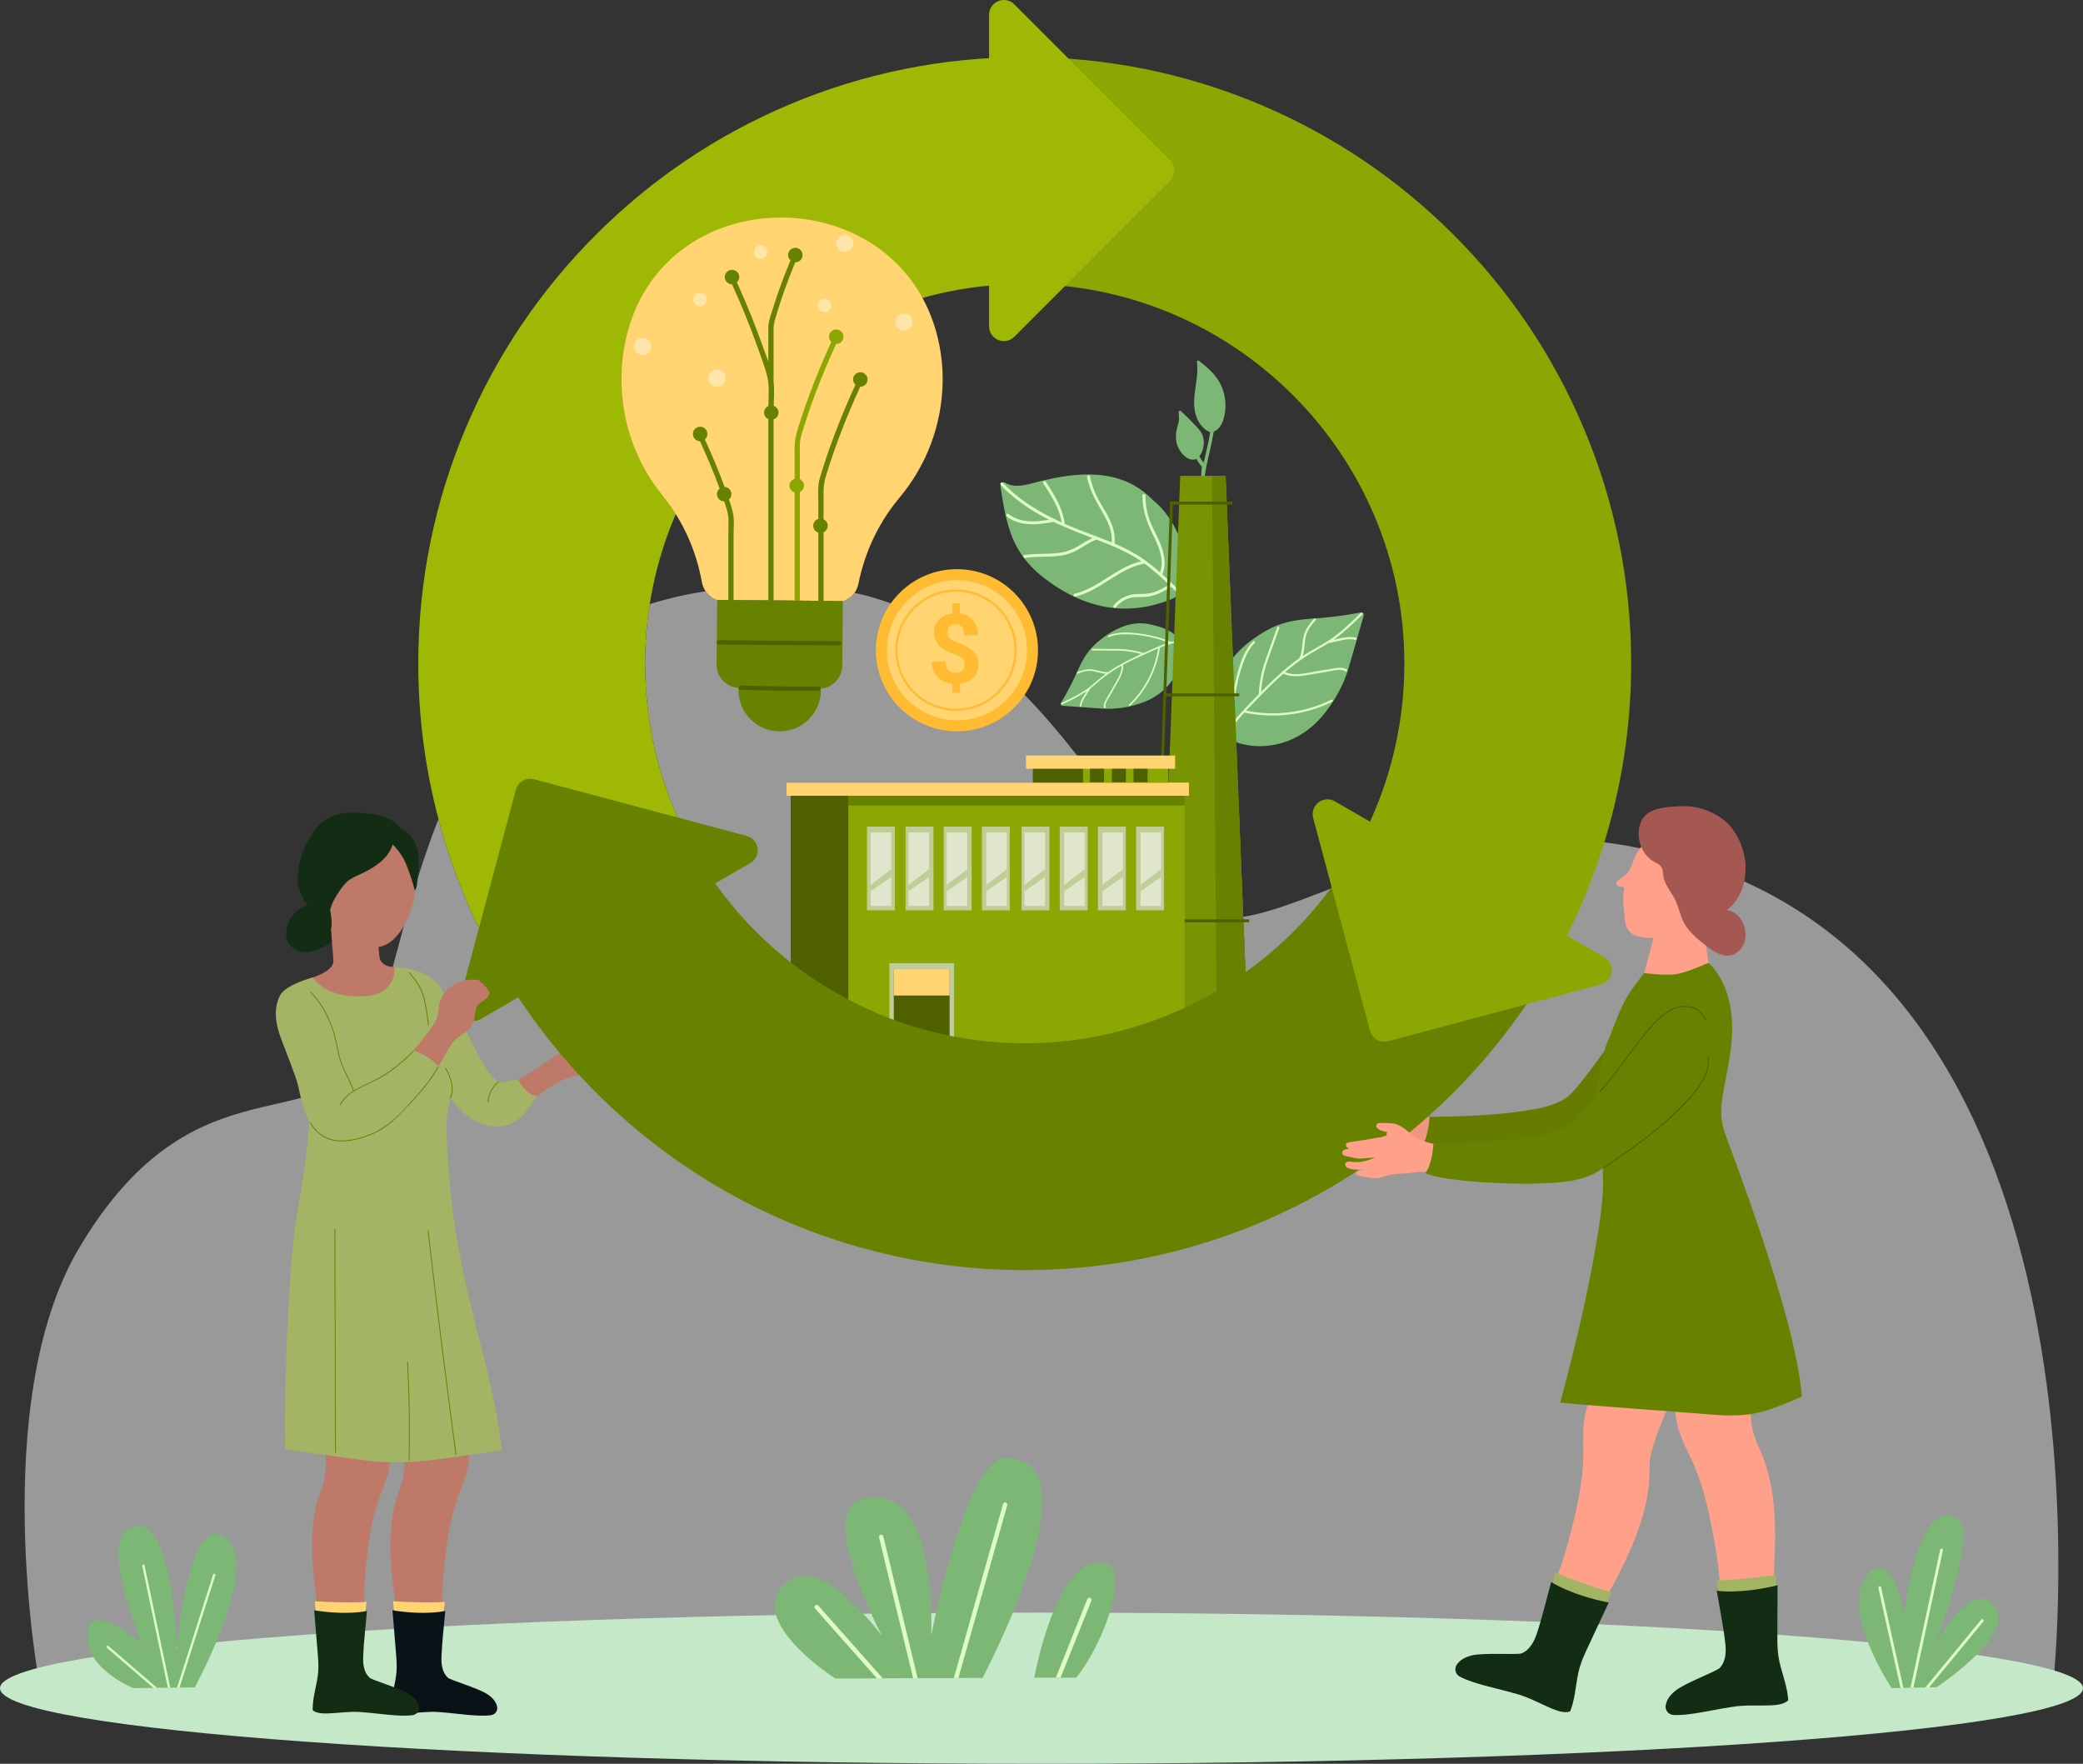
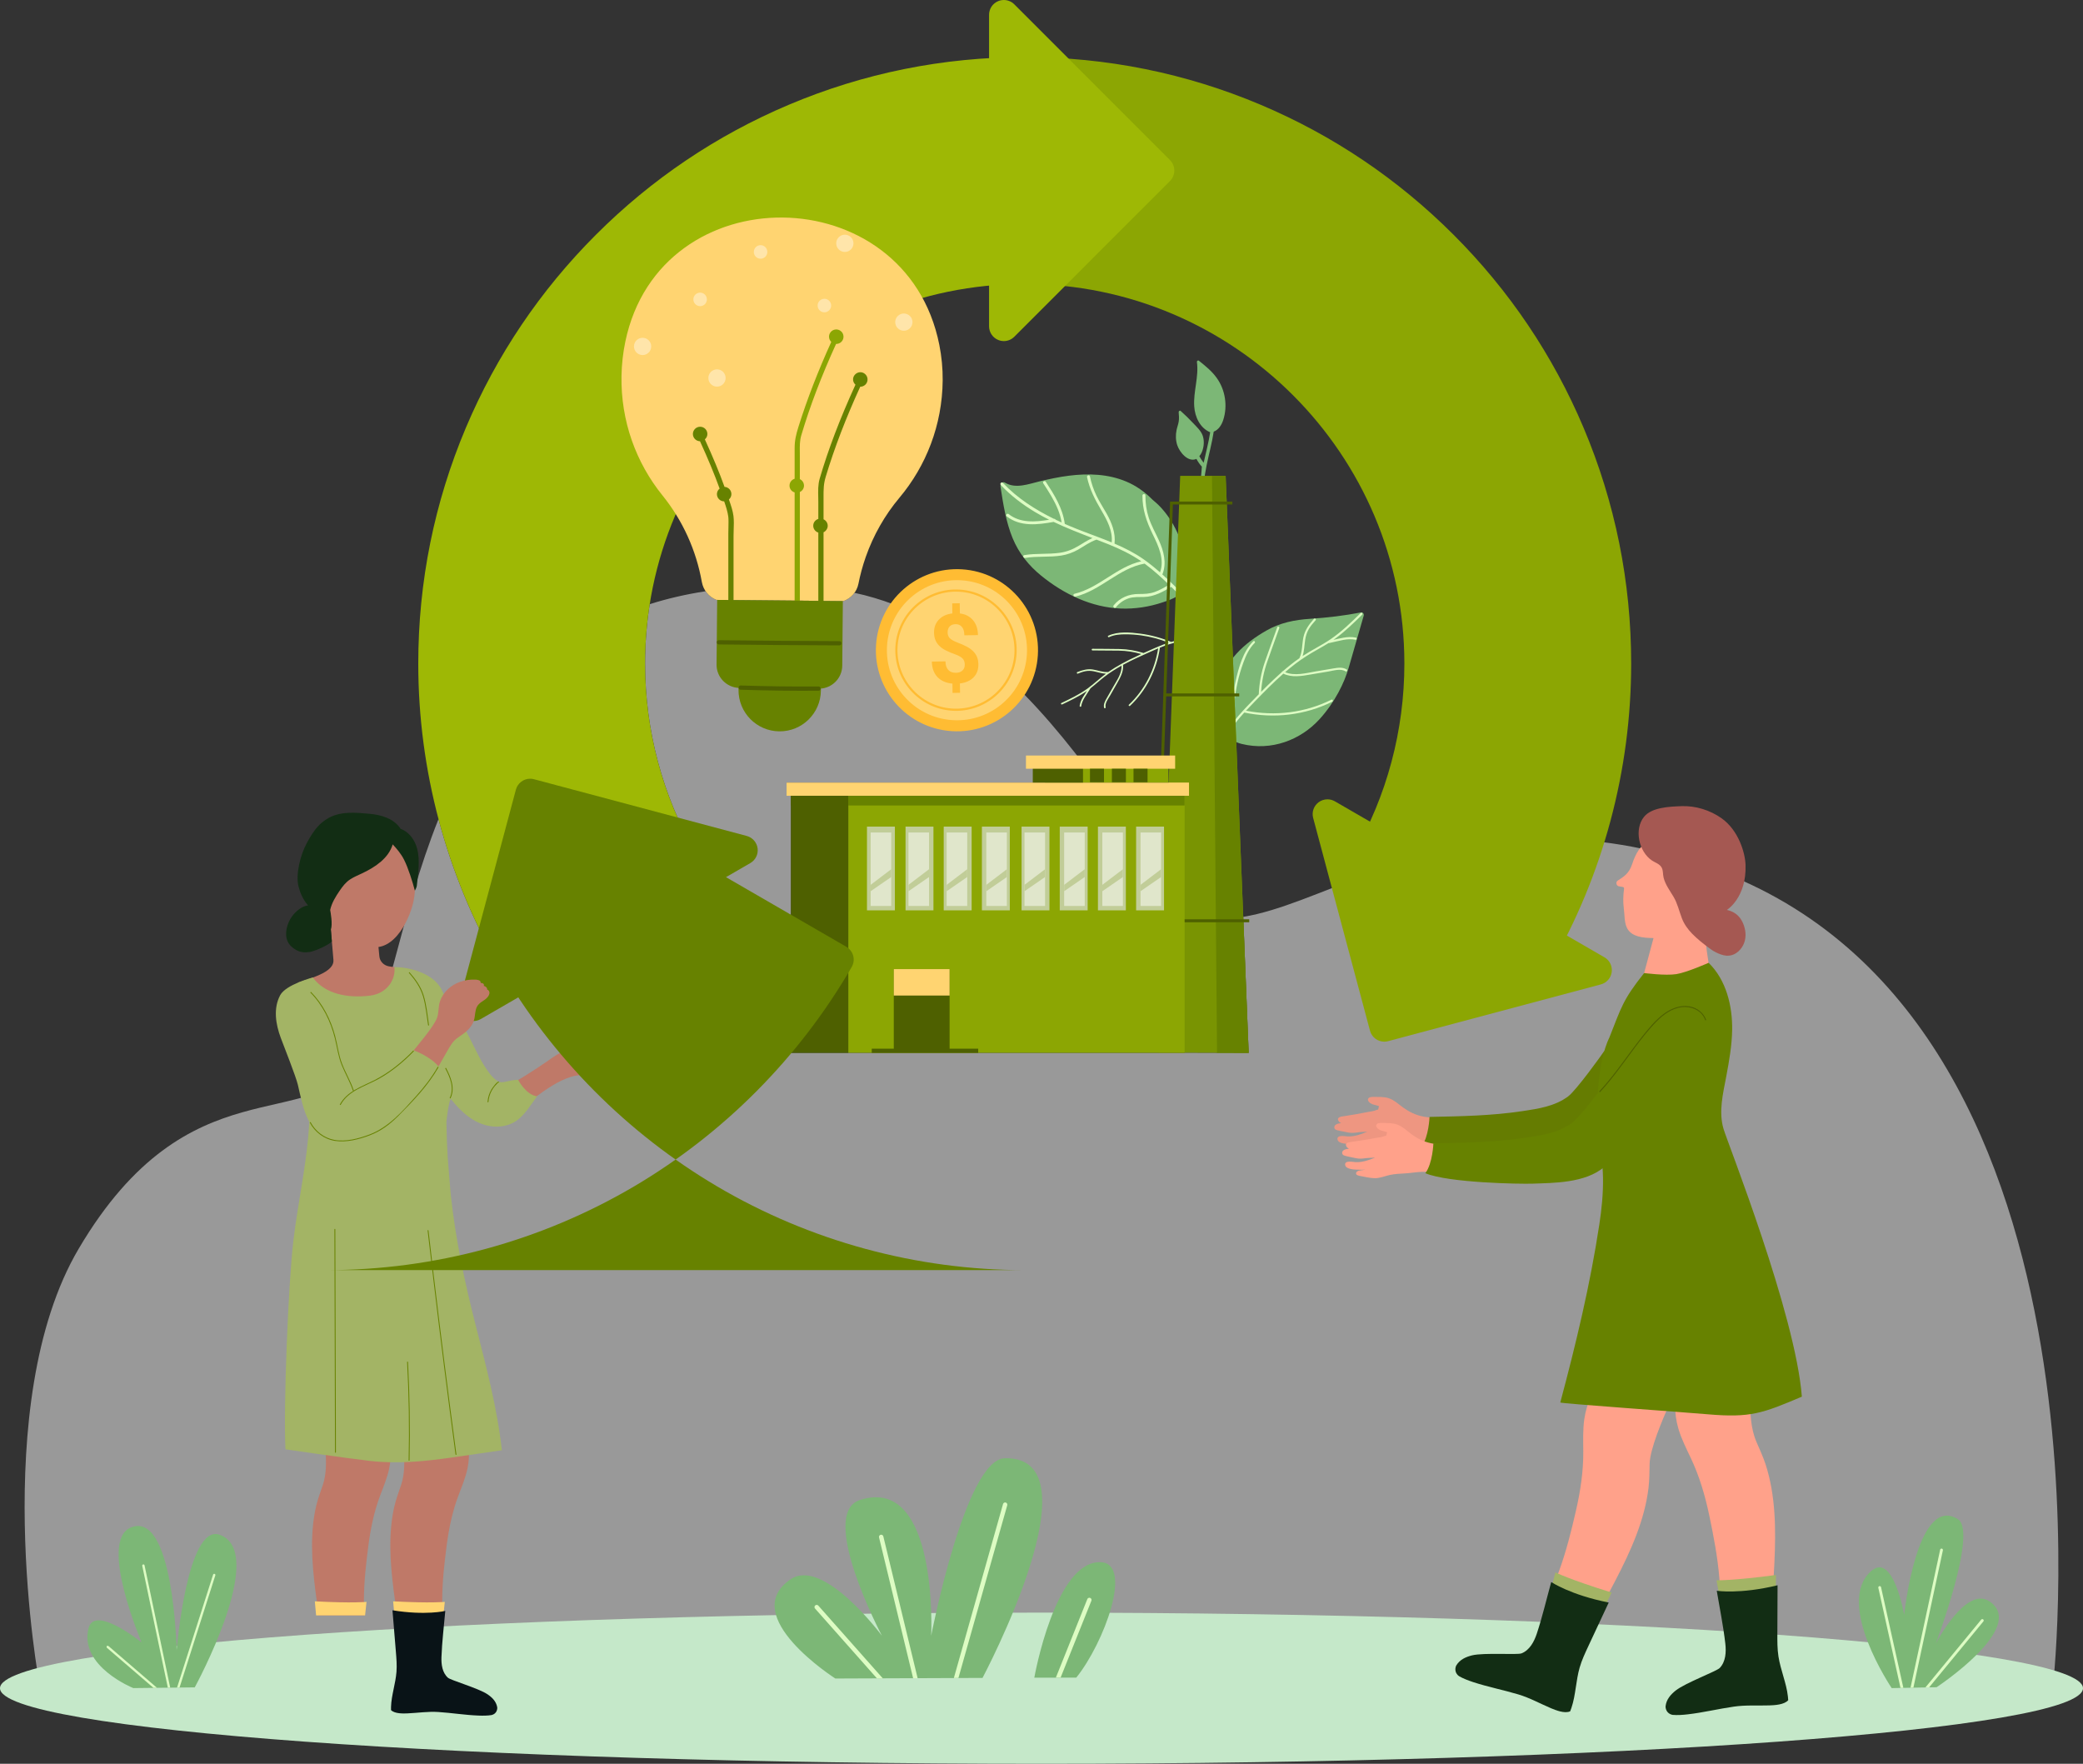
<svg xmlns="http://www.w3.org/2000/svg" id="Layer_1" data-name="Layer 1" viewBox="0 0 347.79 294.475">
  <rect x="0" y="0" width="347.79" height="294.475" fill="#333333" stroke="none" />
  <defs>
    <style>
      .cls-1 {
        fill: #fff;
        opacity: .5;
      }

      .cls-1, .cls-2, .cls-3, .cls-4, .cls-5, .cls-6, .cls-7, .cls-8, .cls-9, .cls-10, .cls-11, .cls-12, .cls-13, .cls-14, .cls-15, .cls-16, .cls-17, .cls-18, .cls-19, .cls-20, .cls-21, .cls-22 {
        stroke-width: 0px;
      }

      .cls-2 {
        fill: #799402;
      }

      .cls-3 {
        fill: #4e6000;
      }

      .cls-4 {
        fill: #091317;
      }

      .cls-5 {
        fill: #122d14;
      }

      .cls-6 {
        fill: #ddfcc3;
      }

      .cls-7 {
        fill: #c5e8c9;
      }

      .cls-8 {
        fill: #e0e6cb;
      }

      .cls-9 {
        fill: #bf7968;
      }

      .cls-10 {
        fill: #a3b465;
      }

      .cls-11 {
        fill: #a55852;
      }

      .cls-12 {
        fill: #8ca603;
      }

      .cls-13 {
        fill: #c1cd98;
      }

      .cls-14 {
        fill: #7cb776;
      }

      .cls-15 {
        fill: #9eb805;
      }

      .cls-16 {
        fill: #657c01;
      }

      .cls-17 {
        fill: #678200;
      }

      .cls-18 {
        fill: #ffa18a;
      }

      .cls-19 {
        fill: #ffe5aa;
      }

      .cls-20 {
        fill: #ee9681;
      }

      .cls-21 {
        fill: #ffbc33;
      }

      .cls-22 {
        fill: #ffd471;
      }
    </style>
  </defs>
  <path class="cls-1" d="M342.809,281.136H6.579s-8.695-46.79,6.553-72.645c18.487-31.343,38.694-18.897,46.821-31.511,4.691-7.278,6.773-24.012,13.263-40.226,2.283,8.624,5.7,16.936,10.186,24.691.458.79,1.288,1.233,2.141,1.233.421,0,.843-.109,1.232-.335l28.504-16.49c1.18-.681,1.585-2.192.903-3.374-5.546-9.58-8.476-20.535-8.476-31.686,0-3.375.265-6.69.775-9.924,2.891-.917,6-1.646,9.332-2.158.442.65,1.067,1.155,1.796,1.446l21.218.2c.74-.268,1.384-.751,1.843-1.382,18.27,3.938,30.927,18.578,40.578,31.677h-51.919v2.206h.738v42.917h65.72v-.027l10.697.033-.906-22.709c12.076-1.941,27.656-13.044,50.866-13.044,7.767,0,16.386,1.243,26.018,4.488,70.975,23.905,58.347,136.62,58.347,136.62" />
  <path class="cls-21" d="M173.285,109.411c-.47,7.458-6.899,13.128-14.358,12.658-7.461-.473-13.125-6.903-12.658-14.362.473-7.463,6.903-13.126,14.365-12.655,7.459.47,13.123,6.9,12.651,14.359h0Z" />
  <path class="cls-22" d="M171.453,109.295c-.408,6.451-5.961,11.347-12.413,10.935-6.446-.406-11.342-5.961-10.936-12.407.408-6.451,5.967-11.345,12.414-10.939,6.448.409,11.344,5.961,10.935,12.411h0Z" />
  <path class="cls-21" d="M161.084,110.958c-.004-.433-.129-.772-.37-1.024-.245-.249-.651-.477-1.227-.687-.571-.205-1.067-.409-1.484-.619-.418-.201-.777-.442-1.077-.715-.302-.269-.535-.592-.705-.96-.17-.369-.26-.81-.269-1.324-.013-.883.26-1.615.817-2.193.558-.572,1.305-.913,2.241-1.018l-.021-1.683,1.257-.02.024,1.706c.93.113,1.663.494,2.194,1.13.535.63.808,1.461.823,2.483l-2.271.033c-.01-.629-.146-1.1-.412-1.404-.262-.311-.612-.462-1.048-.457-.43.011-.76.134-.994.384-.232.251-.345.587-.34,1.015.01.395.129.715.364.951.232.238.663.479,1.294.725.63.241,1.15.467,1.553.688.408.214.752.463,1.033.742.283.272.5.59.654.947.149.355.231.772.236,1.251.016.885-.251,1.614-.803,2.18-.545.561-1.307.899-2.279,1.016l.024,1.56-1.251.021-.021-1.556c-1.079-.099-1.915-.47-2.514-1.106-.597-.644-.907-1.498-.923-2.572l2.275-.035c.009.623.163,1.101.463,1.428.303.33.729.49,1.287.481.459-.007.822-.132,1.086-.381.265-.245.391-.576.384-.99h0Z" />
  <path class="cls-21" d="M160.231,98.797c-5.374-.338-10.027,3.759-10.366,9.133-.341,5.38,3.759,10.029,9.135,10.367,5.377.34,10.027-3.759,10.366-9.133.343-5.375-3.756-10.029-9.135-10.367h0ZM158.976,118.658c-5.575-.352-9.823-5.174-9.472-10.752.351-5.575,5.173-9.822,10.749-9.471,5.576.358,9.829,5.174,9.478,10.754-.354,5.574-5.177,9.821-10.755,9.47h0Z" />
  <path class="cls-7" d="M347.79,281.856c0,6.973-77.859,12.619-173.896,12.619S0,288.829,0,281.856c0-6.966,77.858-12.62,173.894-12.62s173.896,5.654,173.896,12.62h0Z" />
  <path class="cls-14" d="M315.849,281.837s-9.523-14.116-3.454-19.521c3.717-3.315,5.537,7.3,5.537,7.3,0,0,2.114-20.254,8.973-15.983,3.353,2.09-3.693,20.771-3.693,20.771,0,0,5.009-9.713,8.967-7.046,6.391,4.307-8.835,14.332-8.835,14.332l-7.495.147h0Z" />
  <path class="cls-6" d="M319.474,281.764l4.925-22.94c.026-.122-.055-.249-.185-.279-.124-.026-.247.056-.275.182l-4.947,23.048.482-.011h0Z" />
  <path class="cls-6" d="M322.095,281.718l9.066-11.016c.08-.1.068-.249-.031-.328-.104-.085-.25-.069-.332.028l-9.321,11.325.618-.009h0Z" />
  <path class="cls-6" d="M317.797,281.799l-3.725-16.806c-.025-.129-.147-.209-.279-.181-.125.028-.206.155-.177.279l3.703,16.716.478-.008h0Z" />
  <path class="cls-14" d="M164.047,280.137s19.71-37.062,3.699-36.675c-6.587.167-12.272,29.632-12.272,29.632,0,0,1.292-26.888-11.88-22.668-7.125,2.283,3.657,22.668,3.657,22.668,0,0-9.764-13.162-15.25-9.424-8.955,6.092,7.472,16.566,7.472,16.566l24.574-.099h0Z" />
  <path class="cls-14" d="M172.693,280.101s3.472-19.619,11.103-19.287c5.464.25.536,13.531-4.092,19.272,0,0-6.799.014-7.011.015h0Z" />
  <path class="cls-6" d="M159.26,280.155l8.211-29.046c.054-.196.26-.309.451-.258.196.057.309.261.255.456l-8.153,28.842-.764.006h0Z" />
  <path class="cls-6" d="M152.46,280.185l-5.69-23.507c-.047-.195.075-.394.271-.445.197-.04.395.074.445.274l5.728,23.678h-.754Z" />
  <path class="cls-6" d="M176.293,280.086l5.251-13.106c.074-.192.295-.276.479-.203.185.075.278.289.204.474l-5.142,12.835h-.792Z" />
  <path class="cls-6" d="M146.421,280.217l-10.337-11.663c-.136-.15-.124-.381.03-.518.151-.137.38-.123.521.034l10.763,12.143-.977.004h0Z" />
  <path class="cls-14" d="M32.516,281.716s12.351-22.604,4.15-25.483c-5.412-1.901-7.176,19.246-7.176,19.246,0,0-.483-23.443-7.669-20.444-5.425,2.261,1.826,19.183,1.826,19.183,0,0-7.877-6.382-8.869-2.372-1.579,6.371,7.482,9.991,7.482,9.991l10.255-.121h0Z" />
  <path class="cls-6" d="M29.976,281.749l5.976-18.736c.031-.105-.023-.212-.125-.247-.106-.033-.216.025-.247.126l-6.019,18.861.416-.004h0Z" />
  <path class="cls-6" d="M28.421,281.765l-4.286-20.421c-.023-.11-.127-.178-.231-.154-.106.022-.174.128-.153.233l4.27,20.344.4-.002h0Z" />
  <polygon class="cls-6" points="26.215 281.789 18.076 274.785 17.798 274.803 17.819 275.081 25.623 281.795 26.215 281.789 26.215 281.789" />
  <path class="cls-18" d="M267.443,268.175l-8.281-3.068c.41-.926.805-1.863,1.149-2.819,1.198-3.275,2.046-6.692,2.823-10.085.75-3.28,1.248-6.569,1.221-9.928-.011-1.794-.086-3.593.174-5.38.2-1.367.609-2.691,1.194-3.937l12.903,1.696c-1,2.263-3.121,7.193-3.193,9.713-.035,1.363-.025,2.711-.189,4.068-.157,1.314-.416,2.61-.752,3.893-1.411,5.384-4.121,10.332-6.709,15.219-.111.211-.229.418-.34.628h0Z" />
  <path class="cls-10" d="M259.045,265.063c.214-.847.426-1.696.649-2.543,0,0,2.411,1.205,9.387,3.359,0,0-.527,1.113-1.178,2.467l-8.858-3.283h0Z" />
  <path class="cls-5" d="M243.158,278.043c.591-.982,1.597-1.415,2.638-1.676,2.002-.478,7.537-.051,8.249-.33,1.363-.54,2.107-1.963,2.551-3.297.934-2.821,1.613-5.748,2.407-8.613,0,0,3.207,2.161,9.599,3.424,0,0-2.258,4.828-3.388,7.249-.548,1.177-1.107,2.357-1.47,3.619-.315,1.101-.473,2.238-.647,3.366-.17,1.13-.349,2.258-.717,3.34-.062.192-.214.585-.214.585-.916.432-2.47-.206-3.203-.513-1.84-.779-3.537-1.736-5.472-2.312-2.491-.741-5.045-1.24-7.518-2.047-.846-.287-1.641-.581-2.351-.988-.875-.611-.624-1.537-.464-1.807h0Z" />
  <path class="cls-20" d="M225.686,190.994c.338.007.668-.001,1.004-.021-.095.02-.193.031-.294.048-.288.059-1.082.073-1.223.458-.155.445.475.519.752.571.78.127,1.601.322,2.395.32.855-.009,1.643-.378,2.466-.572.832-.19,1.687-.242,2.539-.295,1.803-.123,3.985-.783,5.622.269.374-.891,1.503-5.092,1.476-5.1-.594-.121-1.199-.071-1.806-.121-.651-.049-1.296-.175-1.916-.378-1.174-.381-2.163-1.022-3.115-1.788-.693-.554-1.395-1.042-2.296-1.172-.511-.073-1.046-.085-1.565-.076-.3,0-.93-.054-1.183.167-.445.404.221.911.582,1.05.204.077.418.116.628.17l.492.152c-.046.192-.093.378-.136.567l-.238.059c-.483.231-1.149.275-1.67.387-1.256.261-2.517.458-3.781.659-.416.063-1.296.13-.941.777.103.185.265.307.454.389-.511.035-1.229.227-1.143.778.033.239.258.345.466.404.393.109.803.171,1.202.253.426.08.865.199,1.298.192.388.007.773-.068,1.151-.112.462-.046.926-.065,1.386-.095-1.052.44-2.104.84-3.276.798-.393-.012-1.811-.324-1.704.481.113.829,1.815.768,2.374.781h0Z" />
  <path class="cls-16" d="M238.684,186.473c5.169-.097,10.362-.192,15.485-.962,2.67-.402,5.437-.804,7.657-2.462,1.386-1.047,5.661-7.014,6.047-7.603l5.344,7.936c-.466.853-5.209,6.329-5.963,6.992-3.197,2.783-8.707,2.694-11.923,2.816-2.163.083-14.122-.117-17.991-1.734,1.233-1.67,1.344-4.983,1.344-4.983h0Z" />
  <path class="cls-9" d="M104.133,173.543c-.28-.287-1.223-1.182-1.569-.555-.071.13-.071.279-.046.424-.257-.318-.601-.593-.988-.68-.464-.107-.749.232-.676.672-.073-.07-.153-.13-.243-.181-.183-.107-.415-.237-.627-.245-.457-.031-.538.485-.449.839-.141-.09-.296-.155-.466-.128-.171.029-.292.148-.335.316-.109.452.278.89.53,1.222.065.092.124.184.181.276-.332.108-.677.185-1.026.212-.684.059-1.35.012-2.033-.137-.563-.119-1.094-.229-1.672-.149-1.203.177-2.216.966-3.189,1.644-2.362,1.647-4.804,3.174-7.314,4.583l2.288,3.756c1.85-1.454,3.703-2.935,5.711-4.163.975-.598,2.006-1.122,3.101-1.457,1.098-.333,2.205-.4,3.348-.362,1.05.029,2.132.093,3.145-.23.895-.283,1.634-.877,2.276-1.547.501-.521,1.297-1.229,1.255-2.024-.042-.752-.693-1.565-1.202-2.086h0Z" />
  <path class="cls-9" d="M66.28,269.7h7.64c-.055-.878-.093-1.755-.086-2.636.016-3.013.354-6.042.743-9.027.376-2.889.962-5.708,1.994-8.427.55-1.447,1.151-2.887,1.476-4.411.252-1.174.317-2.37.219-3.559h-10.866c.128,2.14.256,4.274-.446,6.338-.378,1.115-.791,2.208-1.069,3.358-.267,1.118-.447,2.243-.557,3.384-.477,4.791.233,9.626.863,14.366.025.203.061.411.088.614h0Z" />
  <path class="cls-22" d="M74.028,269.7c.084-.756.166-1.509.237-2.258,0,0-2.315.245-8.627-.094,0,0,.097,1.052.214,2.352h8.176Z" />
  <path class="cls-4" d="M83.014,285.009c-.183-.978-.868-1.634-1.634-2.149-1.481-.996-6.098-2.318-6.594-2.756-.945-.847-1.122-2.223-1.077-3.44.09-2.572.417-5.155.638-7.712,0,0-3.254.79-8.818-.108,0,0,.378,4.598.567,6.898.093,1.125.189,2.252.103,3.379-.076.985-.288,1.959-.488,2.927-.199.966-.393,1.937-.422,2.926-.006.173-.002.536-.002.536.613.626,2.069.576,2.754.547,1.727-.075,3.395-.342,5.136-.23,2.246.145,4.468.513,6.714.596.773.031,1.508.024,2.203-.087.895-.232.97-1.063.92-1.327h0Z" />
  <path class="cls-9" d="M53.207,269.7h7.642c-.054-.878-.092-1.755-.088-2.636.015-3.013.357-6.042.746-9.027.374-2.889.964-5.708,1.993-8.427.548-1.447,1.149-2.887,1.476-4.411.25-1.174.318-2.37.218-3.559h-10.868c.13,2.14.256,4.274-.443,6.338-.38,1.115-.792,2.208-1.071,3.358-.269,1.118-.445,2.243-.559,3.384-.475,4.791.237,9.626.866,14.366.03.203.061.411.088.614h0Z" />
  <path class="cls-22" d="M60.956,269.7c.08-.756.166-1.509.237-2.258,0,0-2.317.245-8.629-.094,0,0,.097,1.052.216,2.352h8.175Z" />
-   <path class="cls-5" d="M69.942,285.009c-.185-.978-.867-1.634-1.638-2.149-1.479-.996-6.098-2.318-6.59-2.756-.947-.847-1.124-2.223-1.079-3.44.09-2.572.42-5.155.639-7.712,0,0-3.256.79-8.818-.108,0,0,.378,4.598.567,6.898.093,1.125.189,2.252.105,3.379-.076.985-.288,1.959-.49,2.927-.199.966-.39,1.937-.422,2.926-.004.173-.002.536-.002.536.613.626,2.067.576,2.754.547,1.727-.075,3.392-.342,5.138-.23,2.243.145,4.466.513,6.713.596.773.031,1.508.024,2.201-.087.893-.232.971-1.063.922-1.327h0Z" />
  <path class="cls-9" d="M61.989,169.224c2.573-.187,8.164-7.108,7.79-7.082-2.405-.655-3.26-.522-4.865-.81-.846-.153-1.504-.829-1.577-1.687l-.145-1.539c1.874-.254,3.455-1.957,4.531-4.038.884-1.704,1.613-3.832,1.552-6.004,0,0-.01-.243-.016-.371-.313-5.382-2.954-9.458-7.949-9.315-4.342.125-7.797,4.674-8.121,10.059-.151,2.526,1.517,6.276,2.054,6.78l.427,5.022c.073.85-.479,1.413-1.233,1.93-.983.672-3.308,1.471-4.674,1.878,0,0,6.695,5.579,12.226,5.177h0Z" />
  <path class="cls-10" d="M86.503,180.275c-1.819.035-2.55.768-3.461.188-.936-.598-1.57-1.58-2.158-2.493-1.269-1.984-2.096-4.187-3.308-6.197-.578-.96-1.233-1.865-1.794-2.832-.582-1.002-1.105-2.038-1.72-3.025-.192-.46-.417-.912-.725-1.336-1.603-2.233-5.176-3.14-7.493-3.11.265,1.88-1.061,4.406-4.138,4.766-3.69.433-7.449-.273-9.473-3.042,0,0-4.493,1.171-5.453,2.961-1.187,2.211-.739,4.874.099,7.122.483,1.293,2.537,6.469,2.857,7.843.481,2.084.893,4.264,1.901,6.165-.319,6.682-1.869,13.236-2.655,19.88-.874,7.355-1.674,28.104-1.317,34.803,0,0,9.478,1.398,14.017,1.929,4.684.542,9.261.092,13.907-.579,2.736-.393,5.47-.792,8.207-1.19-.787-7.13-2.642-14.067-4.407-21.003-1.802-7.07-3.312-14.174-4.1-21.438-.142-1.307-.445-5.547-.531-6.362-.12-1.999-.194-4-.223-6.003-.002-.15.342-3.12.712-3.875,1.727,2.172,3.849,4.157,6.678,4.577,1.437.215,2.979-.034,4.203-.841,1.496-.989,2.5-2.77,3.55-4.146-1.876-.24-3.174-2.762-3.174-2.762h0Z" />
  <path class="cls-5" d="M69.64,141.661c-.389-1.444-1.336-2.763-2.748-3.283-1.111-1.726-3.273-2.348-5.218-2.514-2.193-.195-5.022-.522-7.22.948-.945.631-1.886,1.411-3.271,4.016-1.023,1.925-1.846,5.141-1.342,7.156.275,1.111.752,2.181,1.496,3.065l.105.103c-1.105.152-2.134,1.057-2.733,1.914-.762,1.088-1.252,2.752-.714,4.032.279.681.886,1.201,1.527,1.545.708.37,1.418.407,2.197.294.794-.125,3.174-1.127,3.689-1.775l-.164-1.945c.328-.936-.056-2.957-.115-3.295.256-1.174.916-2.24,1.6-3.24.49-.712,1.004-1.392,1.739-1.868.653-.428,1.393-.718,2.094-1.056,2.124-1.023,4.318-2.475,5.008-4.787.718.774,1.394,1.576,1.884,2.542.71,1.393,1.416,3.675,1.817,5.184,0,0,.294-.523.322-.789.201-2.045.587-4.222.046-6.247h0Z" />
  <path class="cls-17" d="M51.844,187.327c.794,1.522,2.252,2.662,3.953,2.977,1.929.363,4.102-.214,5.909-.899,3.149-1.188,5.476-3.854,7.679-6.305,1.397-1.548,2.683-3.196,3.714-5.01l.129.075c-1.771,3.112-4.273,5.677-6.777,8.2-1.384,1.381-2.863,2.485-4.705,3.181-1.777.676-3.905,1.23-5.815.93-1.806-.28-3.373-1.464-4.214-3.074l.126-.075h0Z" />
  <path class="cls-17" d="M51.911,165.59c2,2.023,3.304,4.61,4.041,7.345.416,1.55.582,3.15,1.162,4.656.584,1.516,1.437,2.912,1.952,4.462.031.09-.109.129-.141.038-.492-1.477-1.29-2.819-1.871-4.257-.584-1.442-.769-2.965-1.14-4.462-.71-2.86-2.025-5.571-4.107-7.677l.105-.105h0Z" />
  <path class="cls-17" d="M56.729,184.421c1.206-2.263,3.741-3.031,5.873-4.129,2.411-1.24,4.529-2.967,6.411-4.902l.105.102c-1.744,1.795-3.687,3.408-5.875,4.628-2.242,1.24-5.094,1.947-6.384,4.374l-.13-.073h0Z" />
  <path class="cls-17" d="M75.08,183.325c.815-1.658.057-3.477-.752-4.976l.131-.072c.831,1.547,1.587,3.409.747,5.122l-.126-.074h0Z" />
  <path class="cls-17" d="M68.354,162.302c.994,1.119,1.884,2.343,2.349,3.779.519,1.622.666,3.376.92,5.051.016.095-.127.13-.143.039-.24-1.581-.393-3.208-.828-4.745-.441-1.545-1.346-2.834-2.403-4.02l.105-.104h0Z" />
  <path class="cls-17" d="M83.232,180.71l-.016-.024.061.035c-.11-.011-.315.246-.387.317-.103.102-.202.207-.296.321-.202.246-.378.516-.527.797-.292.562-.467,1.178-.511,1.805-.008.099-.155.099-.151,0,.052-.735.273-1.446.647-2.078.122-.208,1.065-1.578,1.309-1.249l-.129.076h0Z" />
  <path class="cls-17" d="M76.057,242.829c-1.3-9.698-2.531-19.407-3.691-29.123-.327-2.756-.653-5.508-.97-8.265-.011-.091.138-.091.149,0,1.12,9.725,2.309,19.435,3.571,29.14.355,2.752.72,5.501,1.088,8.248.01.096-.137.093-.147,0h0Z" />
  <path class="cls-17" d="M68.232,243.802c.122-5.468.034-10.938-.258-16.402-.006-.095.145-.095.147,0,.292,5.464.382,10.934.256,16.402,0,.098-.147.098-.145,0h0Z" />
  <path class="cls-17" d="M55.938,242.473c-.025-9.671-.053-19.35-.08-29.023-.006-2.739-.015-5.475-.021-8.21-.002-.096.147-.096.147,0,.028,9.677.055,19.353.08,29.03.009,2.734.017,5.471.023,8.203,0,.099-.147.099-.149,0h0Z" />
-   <path class="cls-14" d="M180.008,111.801c-.853,1.932-1.797,3.802-2.887,5.593-.107.179.047.425.251.439,2.236.161,4.471.316,6.699.472,1.852.128,4.518-.107,7.185-1.194,3.212-1.317,5.732-4.211,6.152-7.931.364-3.252-2.94-4.454-5.583-4.981-3.259-.646-6.27,1.063-8.57,2.995-1.498,1.252-2.45,2.813-3.247,4.607h0Z" />
  <path class="cls-6" d="M177.35,117.606c1.306-.62,2.617-1.244,3.828-2.044.099-.066.198-.133.294-.203-.225.346-.455.692-.662,1.041-.263.446-.465.922-.544,1.437-.03.169.232.241.259.069.079-.508.28-.969.544-1.412.309-.51.643-1.002.962-1.503l.023-.064c.817-.636,1.579-1.341,2.401-1.973.884-.68,1.829-1.275,2.801-1.818.084,1.272-.781,2.466-1.382,3.521-.366.637-.732,1.274-1.093,1.914-.282.49-.566,1.005-.44,1.582.037.172.296.099.262-.066-.151-.693.422-1.401.746-1.965.374-.658.749-1.312,1.123-1.971.552-.972,1.152-2.003,1.038-3.154,1.427-.774,2.921-1.447,4.399-2.11.487-.214.975-.434,1.466-.639-.561,3.586-2.242,6.902-4.887,9.41-.129.118.061.306.187.189,2.727-2.577,4.449-6.016,4.992-9.718,1.009-.415,2.043-.773,3.123-.969.169-.036.1-.295-.071-.262-.398.071-.792.169-1.177.278l-.023-.008c-1.626-.676-3.325-1.138-5.071-1.371-1.743-.23-3.771-.418-5.408.345-.156.073-.017.306.136.231.876-.406,1.832-.476,2.784-.473.849.002,1.697.06,2.54.174,1.587.218,3.143.632,4.636,1.228-.534.166-1.056.365-1.573.575l-.131.055c-.277.114-.546.23-.82.352-.559.245-1.118.493-1.674.743-1.301-.407-2.606-.639-3.977-.668-1.518-.032-3.039-.024-4.554-.04-.176.002-.176.271,0,.273,1.469.01,2.935.009,4.401.034,1.291.022,2.527.212,3.754.57-.653.3-1.303.61-1.954.928-.4.203-.806.41-1.199.625l-.163.089c-.757.422-1.496.865-2.204,1.359h-.017c-.877.077-1.691-.285-2.544-.417-.922-.145-1.748.096-2.599.425-.158.064-.088.326.075.261.427-.167.855-.335,1.313-.415.457-.081.919-.061,1.372.031.67.131,1.328.367,2.015.395-1.078.795-2.037,1.735-3.125,2.514-1.34.962-2.836,1.679-4.32,2.385-.156.077-.02.307.138.23h0Z" />
  <path class="cls-14" d="M187.147,101.6c2.342.085,4.726-.27,7.013-1.047,1.757-.596,3.392-1.076,3.706-3.351.623-4.559-1.134-9.193-3.832-12.247-.51-.578-1.066-1.088-1.638-1.562-1.263-1.278-2.722-2.311-4.346-2.993-3.018-1.27-6.336-1.392-9.592-.976-1.609.204-3.209.541-4.804.923-1.941.465-4.067,1.315-5.87.228-.401-.245-.802.239-.732.696.452,2.93.917,5.892,2.017,8.57,1.061,2.575,2.742,4.617,4.753,6.255,3.835,3.124,8.449,5.321,13.325,5.504h0Z" />
  <path class="cls-6" d="M185.943,101.067c1.045-1.291,2.549-1.904,4.186-1.898.927.002,1.778-.022,2.663-.334.846-.299,1.627-.755,2.396-1.211-1.264-1.214-2.562-2.395-3.969-3.444l-.111-.081c-4.315.764-7.324,4.5-11.565,5.509-.308.075-.449-.398-.14-.472,4.102-.977,7.047-4.505,11.154-5.429-1.717-1.171-3.583-2.076-5.517-2.85-.652-.256-1.306-.511-1.958-.764-1.113.378-2.043,1.077-3.051,1.655-.883.502-1.808.838-2.809,1.001-2.005.321-4.05.065-6.056.403-.311.051-.452-.423-.141-.476,1.969-.329,3.967-.107,5.934-.389,1.158-.162,2.182-.576,3.176-1.178.746-.453,1.473-.929,2.267-1.278-2.189-.843-4.369-1.688-6.481-2.696-2.665.481-5.563.847-7.846-.936-.251-.195.087-.559.337-.366,1.948,1.527,4.448,1.326,6.757.938-.793-.397-1.578-.819-2.349-1.282-2.091-1.252-4.04-2.734-5.721-4.511-.218-.23.118-.596.338-.363,2.428,2.568,5.398,4.467,8.546,6.012.123-.018.218.046.267.132.331.159.667.313,1.004.466-.119-.742-.332-1.461-.606-2.151-.618-1.556-1.553-2.997-2.46-4.388-.176-.269.245-.53.418-.265,1.417,2.172,2.841,4.431,3.177,7.043.265.121.53.236.799.35,1.498.633,3.034,1.196,4.564,1.775l.028.012c.818.306,1.636.624,2.443.957.182-1.94-.772-3.721-1.731-5.344-1.046-1.774-1.952-3.52-2.386-5.547-.063-.312.408-.453.477-.142.242,1.13.603,2.226,1.112,3.268.498,1.012,1.116,1.957,1.667,2.939.866,1.55,1.538,3.228,1.333,5.032,1.701.724,3.347,1.552,4.868,2.622.955.669,1.855,1.403,2.728,2.175.803-2.175-.287-4.45-1.239-6.401-1.011-2.061-1.721-4.104-1.694-6.423.005-.318.5-.329.495-.013-.013,1.26.161,2.507.554,3.707.43,1.321,1.127,2.525,1.694,3.782.81,1.787,1.345,3.81.58,5.692.962.868,1.892,1.775,2.817,2.681.227.218-.112.585-.339.365-.329-.327-.66-.648-.994-.97-1.407.829-2.866,1.647-4.535,1.686-.9.027-1.755-.053-2.624.244-.833.285-1.542.81-2.094,1.495-.2.244-.56-.092-.363-.339h0Z" />
  <path class="cls-14" d="M211.423,105.287c-3.53,2.022-7.106,5.055-7.805,9.5-.567,3.606-.577,8.37,3.731,9.422,4.927,1.206,9.781-.648,12.954-4.121,2.63-2.885,4.176-6.17,4.873-8.576.841-2.915,1.684-5.827,2.523-8.744.078-.27-.162-.579-.436-.526-2.792.546-5.61.877-8.464,1.068-2.653.169-5.081.659-7.376,1.977" />
  <path class="cls-6" d="M227.426,102.632c-1.399,1.37-2.808,2.748-4.388,3.911-.129.1-.263.189-.396.284.544-.127,1.085-.255,1.632-.354.694-.127,1.392-.162,2.084-.025.228.042.2.407-.032.361-.685-.133-1.37-.097-2.052.031-.791.158-1.575.352-2.359.525h-.091c-1.195.742-2.446,1.385-3.636,2.138-1.278.803-2.472,1.726-3.614,2.716,1.58.693,3.501.151,5.118-.125.984-.161,1.965-.334,2.948-.494.756-.128,1.54-.253,2.217.18.201.128-.015.425-.21.299-.806-.511-1.98-.115-2.845.032-1.009.17-2.021.343-3.027.507-1.494.254-3.089.535-4.501-.148-1.653,1.46-3.199,3.036-4.732,4.612-.502.518-1.009,1.036-1.501,1.569,4.829.954,9.826.364,14.252-1.83.21-.111.358.223.148.332-4.546,2.262-9.727,2.848-14.687,1.813-.996,1.09-1.931,2.238-2.69,3.519-.121.205-.421-.012-.299-.211.282-.474.586-.928.907-1.369l-.005-.034c-.099-2.382.101-4.757.623-7.086.522-2.32,1.232-4.994,2.963-6.719.165-.168.395.115.229.284-.922.919-1.463,2.104-1.898,3.316-.394,1.08-.72,2.187-.962,3.308-.468,2.126-.665,4.3-.603,6.468.462-.596.954-1.168,1.466-1.728l.13-.143c.273-.293.549-.587.829-.879.573-.596,1.15-1.189,1.728-1.779.084-1.852.406-3.616,1.007-5.368.664-1.945,1.385-3.876,2.077-5.814.079-.219.423-.096.344.125-.671,1.876-1.358,3.741-2.011,5.617-.576,1.652-.912,3.308-1.026,5.041.687-.694,1.38-1.379,2.092-2.051.442-.419.895-.836,1.352-1.238.018-.083.097-.16.194-.167.882-.765,1.794-1.498,2.754-2.166l.007-.015c.507-1.086.423-2.29.655-3.441.248-1.234.938-2.172,1.756-3.101.154-.176.455.035.297.211-.411.468-.829.936-1.143,1.476-.316.547-.506,1.142-.603,1.763-.143.915-.149,1.862-.436,2.748,1.517-.999,3.156-1.783,4.659-2.8,1.848-1.256,3.454-2.828,5.047-4.383.168-.168.4.119.232.282" />
  <path class="cls-14" d="M203.133,63.072c-.804-1.12-1.892-1.995-2.96-2.848-.153-.122-.354.04-.329.211.339,2.489-.61,4.917-.45,7.407.116,1.774.962,3.613,2.663,4.327-.257,1.691-.712,3.388-1.086,5.088-.284-.342-.516-.713-.724-1.1.295-.324.485-.783.588-1.16.211-.751.225-1.636-.066-2.369-.31-.773-1.021-1.411-1.575-2.008-.658-.703-1.348-1.371-2.064-2.011-.157-.138-.345.052-.333.21.045.521.09,1.046.006,1.563-.077.484-.262.942-.359,1.421-.171.835-.15,1.714.117,2.524.388,1.164,1.797,2.912,3.197,2.29.252.462.546.898.91,1.291.044.05-.436,3.699-.189,5.519.112-.076.24-.126.408-.111l.218.062c-.544-3.813.977-7.564,1.545-11.316.816-.303,1.321-1.124,1.586-1.938.383-1.173.469-2.438.279-3.659-.188-1.22-.658-2.391-1.382-3.393h0Z" />
  <polyline class="cls-2" points="197.052 79.446 204.641 79.446 208.484 175.781 193.422 175.735 197.052 79.446" />
  <polyline class="cls-17" points="208.484 175.781 208.484 175.781 203.204 175.764 202.361 79.446 204.641 79.446 208.484 175.781" />
  <polygon class="cls-3" points="194.286 128.364 193.796 128.345 195.361 83.741 205.763 83.741 205.763 84.233 195.833 84.233 194.286 128.364 194.286 128.364" />
  <polygon class="cls-3" points="206.909 116.264 194.473 116.264 194.473 115.774 206.909 115.774 206.909 116.264 206.909 116.264" />
  <polygon class="cls-3" points="208.577 153.974 196.142 153.974 196.142 153.482 208.577 153.482 208.577 153.974 208.577 153.974" />
  <polyline class="cls-12" points="141.631 175.775 197.787 175.775 197.787 132.858 141.631 132.858 141.631 175.775" />
-   <polygon class="cls-13" points="148.497 175.774 159.286 175.774 159.286 160.816 148.497 160.816 148.497 175.774 148.497 175.774" />
  <polygon class="cls-3" points="149.231 175.527 158.551 175.527 158.551 161.796 149.231 161.796 149.231 175.527 149.231 175.527" />
  <polyline class="cls-3" points="132.067 175.775 141.631 175.775 141.631 132.858 132.067 132.858 132.067 175.775" />
  <polyline class="cls-13" points="189.693 151.988 194.352 151.988 194.352 138.008 189.693 138.008 189.693 151.988" />
  <polyline class="cls-13" points="183.319 151.988 187.978 151.988 187.978 138.008 183.319 138.008 183.319 151.988" />
  <polyline class="cls-13" points="176.942 151.988 181.601 151.988 181.601 138.008 176.942 138.008 176.942 151.988" />
  <polyline class="cls-13" points="170.566 151.988 175.223 151.988 175.223 138.008 170.566 138.008 170.566 151.988" />
  <polyline class="cls-13" points="163.944 151.988 168.605 151.988 168.605 138.008 163.944 138.008 163.944 151.988" />
  <polyline class="cls-13" points="157.569 151.988 162.23 151.988 162.23 138.008 157.569 138.008 157.569 151.988" />
  <polyline class="cls-13" points="151.195 151.988 155.853 151.988 155.853 138.008 151.195 138.008 151.195 151.988" />
  <polyline class="cls-13" points="144.756 151.988 149.414 151.988 149.414 138.008 144.756 138.008 144.756 151.988" />
  <polyline class="cls-8" points="145.369 151.252 148.803 151.252 148.803 138.988 145.369 138.988 145.369 151.252" />
  <polygon class="cls-22" points="149.231 166.21 158.551 166.21 158.551 161.796 149.231 161.796 149.231 166.21 149.231 166.21" />
  <polyline class="cls-22" points="131.329 132.858 198.524 132.858 198.524 130.652 131.329 130.652 131.329 132.858" />
  <polyline class="cls-13" points="145.369 148.793 145.369 147.729 148.803 145.121 148.803 146.423 145.369 148.793" />
  <polyline class="cls-8" points="151.685 151.252 155.119 151.252 155.119 138.988 151.685 138.988 151.685 151.252" />
  <polyline class="cls-13" points="151.685 148.793 151.685 147.729 155.119 145.121 155.119 146.423 151.685 148.793" />
  <polyline class="cls-8" points="158.062 151.252 161.493 151.252 161.493 138.988 158.062 138.988 158.062 151.252" />
  <polyline class="cls-13" points="158.062 148.793 158.062 147.729 161.493 145.121 161.493 146.423 158.062 148.793" />
  <polyline class="cls-8" points="164.681 151.252 168.113 151.252 168.113 138.988 164.681 138.988 164.681 151.252" />
  <polyline class="cls-13" points="164.681 148.793 164.681 147.729 168.113 145.121 168.113 146.423 164.681 148.793" />
  <polyline class="cls-8" points="171.058 151.252 174.492 151.252 174.492 138.988 171.058 138.988 171.058 151.252" />
  <polyline class="cls-13" points="171.058 148.793 171.058 147.729 174.492 145.121 174.492 146.423 171.058 148.793" />
  <polyline class="cls-8" points="177.679 151.252 181.111 151.252 181.111 138.988 177.679 138.988 177.679 151.252" />
  <polyline class="cls-13" points="177.679 148.793 177.679 147.729 181.111 145.121 181.111 146.423 177.679 148.793" />
  <polyline class="cls-8" points="184.054 151.252 187.486 151.252 187.486 138.988 184.054 138.988 184.054 151.252" />
  <polyline class="cls-13" points="184.054 148.793 184.054 147.729 187.486 145.121 187.486 146.423 184.054 148.793" />
  <polyline class="cls-8" points="190.431 151.252 193.863 151.252 193.863 138.988 190.431 138.988 190.431 151.252" />
  <polyline class="cls-13" points="190.431 148.793 190.431 147.729 193.863 145.121 193.863 146.423 190.431 148.793" />
  <polyline class="cls-17" points="197.787 134.477 141.631 134.477 141.631 132.858 197.787 132.858 197.787 134.477" />
  <polyline class="cls-3" points="141.631 134.477 132.067 134.477 132.067 132.858 141.631 132.858 141.631 134.477" />
  <polygon class="cls-3" points="163.326 175.084 145.552 175.084 145.552 175.78 163.326 175.78 163.326 175.084 163.326 175.084" />
  <polygon class="cls-12" points="195.097 130.652 174.492 130.652 174.492 127.954 195.097 127.954 195.097 130.652 195.097 130.652" />
  <polygon class="cls-3" points="180.827 130.653 172.44 130.653 172.44 127.956 180.827 127.956 180.827 130.653 180.827 130.653" />
  <polygon class="cls-22" points="171.302 128.345 196.209 128.345 196.209 126.139 171.302 126.139 171.302 128.345 171.302 128.345" />
  <polygon class="cls-3" points="184.331 130.596 181.989 130.596 181.989 128.345 184.331 128.345 184.331 130.596 184.331 130.596" />
  <polygon class="cls-3" points="187.987 130.596 185.649 130.596 185.649 128.345 187.987 128.345 187.987 130.596 187.987 130.596" />
  <polygon class="cls-3" points="191.6 130.596 189.259 130.596 189.259 128.345 191.6 128.345 191.6 130.596 191.6 130.596" />
  <path class="cls-12" d="M256.648,162.678c-.42,0-.843-.109-1.233-.335l-28.503-16.49c-1.18-.681-1.582-2.192-.9-3.375,5.541-9.58,8.471-20.534,8.471-31.685,0-34.952-28.437-63.387-63.388-63.387-1.363,0-2.468-1.108-2.468-2.471V12.006c0-1.364,1.105-2.469,2.468-2.469,13.663,0,26.924,2.681,39.418,7.965,12.062,5.101,22.89,12.4,32.182,21.693,9.292,9.293,16.592,20.12,21.692,32.18,5.287,12.495,7.964,25.758,7.964,39.419,0,17.8-4.69,35.315-13.562,50.652-.457.79-1.287,1.233-2.141,1.233h0Z" />
  <path class="cls-15" d="M85.543,162.678c-.853,0-1.683-.443-2.141-1.233-8.872-15.337-13.565-32.852-13.565-50.652,0-13.661,2.681-26.924,7.964-39.419,5.105-12.06,12.401-22.887,21.696-32.18,9.292-9.293,20.12-16.591,32.179-21.693,12.496-5.284,25.76-7.965,39.419-7.965,1.365,0,2.47,1.105,2.47,2.469v32.929c0,1.363-1.105,2.471-2.47,2.471-34.954,0-63.389,28.435-63.389,63.387,0,11.151,2.93,22.106,8.476,31.686.682,1.182.277,2.693-.903,3.374l-28.504,16.49c-.389.226-.811.335-1.232.335" />
-   <path class="cls-17" d="M171.095,212.052c-18.085,0-35.844-4.834-51.352-13.974-15.034-8.864-27.603-21.53-36.341-36.633-.329-.569-.415-1.241-.25-1.877.171-.63.587-1.172,1.15-1.498l28.502-16.491c.389-.227.817-.332,1.234-.332.853,0,1.684.44,2.142,1.231,11.315,19.557,32.357,31.703,54.915,31.703,22.56,0,43.6-12.146,54.917-31.703.329-.567.868-.979,1.498-1.149.213-.056.428-.082.638-.082.433,0,.858.112,1.239.332l28.502,16.491c1.18.682,1.583,2.192.9,3.375-8.741,15.102-21.304,27.769-36.338,36.633-15.513,9.14-33.269,13.974-51.356,13.974h0Z" />
+   <path class="cls-17" d="M171.095,212.052c-18.085,0-35.844-4.834-51.352-13.974-15.034-8.864-27.603-21.53-36.341-36.633-.329-.569-.415-1.241-.25-1.877.171-.63.587-1.172,1.15-1.498l28.502-16.491l28.502,16.491c1.18.682,1.583,2.192.9,3.375-8.741,15.102-21.304,27.769-36.338,36.633-15.513,9.14-33.269,13.974-51.356,13.974h0Z" />
  <path class="cls-12" d="M231.128,173.913c-1.093,0-2.092-.727-2.386-1.832l-9.49-35.524c-.257-.966.092-1.988.883-2.597.442-.338.971-.51,1.503-.51.425,0,.853.11,1.236.331l45.015,26.047c.865.501,1.345,1.471,1.214,2.461-.131.992-.848,1.805-1.813,2.062l-35.524,9.478c-.215.055-.427.084-.638.084h0Z" />
  <path class="cls-15" d="M167.608,56.945c-.319,0-.637-.062-.944-.188-.923-.382-1.524-1.284-1.524-2.282V2.468c0-.999.601-1.899,1.524-2.281.307-.127.625-.187.944-.187.643,0,1.276.25,1.746.722l25.995,26.004c.962.963.962,2.527.003,3.49l-25.998,26.005c-.47.473-1.103.724-1.746.724h0Z" />
  <path class="cls-17" d="M79.031,170.47c-.532,0-1.061-.169-1.499-.508-.796-.608-1.144-1.633-.888-2.597l9.491-35.522c.291-1.103,1.293-1.833,2.383-1.833.21,0,.425.028.636.085l35.529,9.475c.964.256,1.679,1.071,1.81,2.06.131.99-.346,1.963-1.212,2.464l-45.014,26.045c-.383.221-.811.331-1.236.331h0Z" />
  <path class="cls-22" d="M156.835,57.571c-5.578-28.012-46.622-28.486-52.428-.52-.383,1.845-.601,3.749-.637,5.698-.136,7.563,2.447,14.532,6.851,19.976,3.39,4.203,5.625,9.174,6.56,14.428.248,1.394,1.187,2.508,2.428,3.004l21.218.2c1.256-.456,2.235-1.527,2.502-2.895.282-1.432.693-2.963,1.209-4.438l.027-.08c1.259-3.565,3.145-6.911,5.613-9.848,4.446-5.3,7.146-12.113,7.218-19.566.02-2.032-.178-4.026-.561-5.959" />
  <path class="cls-12" d="M140.402,55.286c-.248-.208-.554-.309-.886-.277-.321.027-.615.183-.818.43-.207.25-.309.564-.274.885.027.291.158.557.368.76-2.23,4.922-4.01,9.517-5.437,14.043-.458,1.459-.678,2.39-.678,3.741v5.061c-.546.17-.903.684-.85,1.255.042.489.378.89.85,1.027v18.313h.871v-18.378c.462-.215.731-.679.689-1.181-.042-.431-.301-.795-.689-.977v-3.862c0-.222-.003-.436-.003-.646-.012-1.022-.025-1.904.249-2.819,1.42-4.793,3.317-9.78,5.804-15.246l.138.002c.324-.027.616-.183.822-.43.207-.247.303-.564.274-.886-.028-.321-.18-.609-.43-.815h0Z" />
-   <path class="cls-17" d="M132.796,41.37c-.668,0-1.212.544-1.212,1.209,0,.334.146.644.399.876-1.21,2.937-2.197,5.647-3.008,8.275-.054.189-.113.371-.177.556-.253.768-.512,1.565-.512,2.394v5.678c-.132-.357-.265-.712-.393-1.062-.164-.438-.324-.865-.47-1.283-1.224-3.508-2.7-7.172-4.387-10.885.253-.229.398-.541.398-.87,0-.665-.544-1.211-1.214-1.211-.663,0-1.209.546-1.209,1.211,0,.668.546,1.208,1.209,1.208h.005c1.659,3.65,3.039,7.045,4.216,10.379.126.359.26.717.39,1.078.52,1.434,1.059,2.914,1.378,4.383.03.14.047.313.062.481l.015.346.032.121c.051.781.027,1.665-.002,2.525-.011.346-.023.685-.025,1.009-.436.195-.722.623-.722,1.094,0,.473.284.896.717,1.09v30.552h.87v-30.516c.495-.158.831-.606.831-1.126,0-.508-.324-.952-.809-1.122.006-.205.015-.412.025-.623.045-1.166.092-2.371-.047-3.484v-8.753c0-.791.193-1.41.455-2.262l.104-.349c.831-2.735,1.834-5.516,3.064-8.5h.017c.667,0,1.209-.54,1.209-1.21,0-.665-.542-1.209-1.209-1.209h0Z" />
  <path class="cls-17" d="M121.76,83.555l-.054-.17c.267-.235.413-.551.413-.89,0-.65-.509-1.177-1.15-1.211-.865-2.402-1.911-4.927-3.283-7.93.272-.231.422-.552.422-.894,0-.672-.541-1.213-1.209-1.213-.665,0-1.212.541-1.212,1.213,0,.655.532,1.193,1.188,1.209,1.364,2.984,2.41,5.505,3.276,7.907-.287.232-.45.562-.45.919,0,.668.544,1.213,1.209,1.213.294.834.578,1.713.69,2.568.054.419.037,1.214.02,1.909-.006.329-.016.647-.016.917v11.422h.871v-10.959c0-.356.012-.714.022-1.077.03-.771.057-1.57-.032-2.326-.109-.878-.41-1.757-.705-2.607h0Z" />
  <path class="cls-17" d="M144.57,62.58c-.209-.247-.497-.403-.818-.433-.648-.056-1.256.433-1.318,1.101-.035.365.114.724.398.977-2.591,5.677-4.547,10.81-5.976,15.701-.284.994-.26,2.022-.237,3.022.007.282.012.563.012.845v2.844c-.467.146-.801.544-.844,1.031-.051.564.305,1.083.844,1.251v11.605h.872v-11.657c.386-.178.654-.553.693-.976.047-.502-.235-.976-.693-1.192v-3.663c-.002-1.339-.002-2.228.371-3.462,1.442-4.776,3.326-9.69,5.754-15.008h.013c.618,0,1.147-.473,1.204-1.099.03-.321-.067-.637-.275-.887h0Z" />
  <path class="cls-17" d="M119.743,100.158l-.067,7.301-.032,3.366-.003.117c-.02,2.1,1.638,3.816,3.719,3.91h-.049l-.005.306c-.035,3.807,3.016,6.912,6.812,6.944,3.8.04,6.906-3.013,6.943-6.811l.003-.314h-.231c2.087-.052,3.771-1.739,3.794-3.841v-.119l.032-3.363.067-7.297-20.983-.199h0Z" />
  <path class="cls-3" d="M123.661,115.154c4.337.137,8.675.197,13.014.165.455-.003.458-.711.003-.707-4.335.028-8.674-.026-13.011-.166-.452-.011-.455.698-.006.708h0Z" />
  <path class="cls-3" d="M120.019,107.59c6.711.082,13.422.134,20.135.157.453,0,.458-.705.003-.705-6.713-.026-13.424-.078-20.138-.158-.452,0-.454.703,0,.706h0Z" />
  <path class="cls-19" d="M119.716,64.551c-.799,0-1.444-.642-1.444-1.439,0-.798.645-1.445,1.444-1.445.796,0,1.439.647,1.439,1.445,0,.797-.643,1.439-1.439,1.439" />
  <path class="cls-19" d="M107.296,59.279c-.796,0-1.445-.645-1.445-1.443,0-.794.649-1.44,1.445-1.44.793,0,1.436.646,1.436,1.44,0,.798-.643,1.443-1.436,1.443" />
  <path class="cls-19" d="M150.913,55.218c-.794,0-1.442-.643-1.442-1.44,0-.791.648-1.437,1.442-1.437.796,0,1.441.646,1.441,1.437,0,.797-.645,1.44-1.441,1.44" />
  <path class="cls-19" d="M141.059,42.065c-.793,0-1.439-.645-1.439-1.441,0-.797.646-1.442,1.439-1.442.794,0,1.442.645,1.442,1.442,0,.796-.648,1.441-1.442,1.441" />
  <path class="cls-19" d="M137.649,52.143c-.625,0-1.132-.507-1.132-1.13,0-.625.507-1.13,1.132-1.13.621,0,1.128.505,1.128,1.13,0,.623-.507,1.13-1.128,1.13" />
  <path class="cls-19" d="M116.899,51.114c-.623,0-1.13-.508-1.13-1.129,0-.624.507-1.13,1.13-1.13.623,0,1.128.506,1.128,1.13,0,.621-.505,1.129-1.128,1.129" />
  <path class="cls-19" d="M126.99,43.193c-.626,0-1.127-.504-1.127-1.128,0-.626.501-1.134,1.127-1.134s1.13.508,1.13,1.134c0,.624-.504,1.128-1.13,1.128" />
  <path class="cls-9" d="M81.645,165.456c-.072-.123-.179-.198-.294-.242l-.049-.25c-.103-.167-.273-.287-.458-.347l-.061-.005c.044-.157.03-.322-.128-.414-.113-.069-.254-.083-.386-.097h-.017c.074-.457-.525-.532-.864-.55-1.693-.083-3.461.465-4.68,1.671-.55.542-.983,1.204-1.239,1.934-.311.895-.178,1.861-.489,2.752-.521,1.49-3.487,4.902-3.905,5.452,0,0,2.739.972,4.138,2.685.493-.867.987-1.735,1.485-2.604.493-.864.939-1.662,1.788-2.235,1.138-.766,2.281-1.549,2.671-2.947.202-.729.126-1.556.507-2.233.359-.645,1.065-.881,1.575-1.368.294-.275.639-.782.406-1.202h0Z" />
  <path class="cls-18" d="M226.957,195.291c.336.012.669.007,1.002-.011-.093.018-.194.034-.29.053-.292.05-1.088.057-1.227.434-.166.444.462.535.739.583.778.139,1.599.349,2.389.355.857,0,1.651-.357,2.476-.539.834-.176,1.689-.217,2.54-.262,1.811-.094,3.999-.727,5.619.35.388-.886,1.575-5.077,1.552-5.079-.599-.125-1.203-.092-1.808-.148-.65-.054-1.294-.196-1.912-.403-1.168-.392-2.147-1.046-3.088-1.83-.685-.568-1.382-1.063-2.281-1.203-.513-.084-1.046-.1-1.563-.1-.3-.003-.933-.072-1.185.152-.451.398.209.91.566,1.059.203.076.416.119.626.175l.489.162c-.049.188-.097.378-.147.562l-.237.054c-.481.228-1.15.259-1.675.361-1.258.251-2.522.432-3.787.613-.42.059-1.3.11-.954.761.103.19.263.311.45.4-.511.025-1.233.208-1.155.761.033.238.256.346.464.41.388.116.798.182,1.195.272.427.089.863.205,1.3.208.385.012.769-.06,1.151-.095.458-.041.925-.054,1.385-.077-1.057.424-2.116.813-3.288.751-.391-.015-1.806-.346-1.708.456.102.833,1.803.793,2.362.815h0Z" />
  <path class="cls-18" d="M296.002,265.718l-8.801.69c-.017-1.018-.051-2.027-.137-3.041-.29-3.471-.954-6.935-1.67-10.342-.691-3.289-1.621-6.486-3.052-9.523-.764-1.62-1.588-3.228-2.099-4.949-.394-1.338-.575-2.708-.569-4.085l12.52-.977c.042,2.477.088,4.949,1.082,7.262.535,1.254,1.111,2.469,1.533,3.775.407,1.261.716,2.547.949,3.848.977,5.479.592,11.112.293,16.629-.016.241-.034.477-.049.713h0Z" />
  <path class="cls-10" d="M287.077,266.421c-.164-.865-.328-1.73-.479-2.585,0,0,2.695.083,9.933-.886,0,0-.014,1.224-.036,2.735l-9.418.736h0Z" />
  <path class="cls-5" d="M278.095,284.863c.126-1.14.857-1.958,1.693-2.625,1.619-1.278,6.818-3.21,7.349-3.761,1.011-1.06,1.093-2.667.933-4.061-.334-2.962-.945-5.904-1.43-8.831,0,0,3.823.619,10.152-.916,0,0-.019,5.333-.034,7.996-.004,1.304-.017,2.612.185,3.904.176,1.131.509,2.232.824,3.332.317,1.089.628,2.197.751,3.332.024.199.053.621.053.621-.655.774-2.334.841-3.126.87-1.997.068-3.942-.086-5.942.205-2.569.366-5.098.988-7.682,1.286-.884.104-1.731.161-2.546.094-1.05-.19-1.212-1.135-1.18-1.446h0Z" />
  <path class="cls-17" d="M239.327,190.889c5.176-.096,10.364-.189,15.489-.957,2.67-.4,5.437-.804,7.655-2.466,1.388-1.042,5.052-5.908,5.44-6.498l5.951,6.84c-.468.845-5.205,6.326-5.965,6.983-3.198,2.79-8.707,2.693-11.921,2.824-2.166.08-14.125-.123-17.992-1.742,1.233-1.667,1.343-4.984,1.343-4.984h0Z" />
  <path class="cls-18" d="M284.982,155.699c.261-1.183.492-1.969.492-1.969,0,0-1.892-.5-2.063-2.36-.002-.031-.336-10.176-3.701-10.926-3.987-.885-5.951-.012-7.199,3.833-.531,1.632-1.464,2.111-2.422,2.756-.376.248-.214.93.286.951l.586.102c.13.021.221.15.204.28-.149,1.14-.183,2.217-.053,3.197.301,2.301-.25,4.605,3.632,4.988.456.04.899.061,1.339.063l-2.011,7.497c1.214,2.009,6.577-.703,7.993-.971.233-.042,3.392-.964,3.367-1.2-.244-2.272-.857-4.401-.45-6.241h0Z" />
  <path class="cls-11" d="M285.978,158.71c.567.34,1.168.621,1.807.774,1.256.301,2.35-.276,3.052-1.323.64-.952.748-2.152.456-3.236-.198-.738-.755-2.541-2.962-3.006,0,0,3.295-2.02,3.117-7.509-.063-2.005-1.155-5.783-4.012-7.8-1.918-1.36-4.346-2.107-6.686-2.017-1.945.075-4.968.169-6.266,1.796-1.655,2.069-.88,5.791,1.34,7.278.513.342,1.179.531,1.544,1.058.363.518.246,1.206.397,1.802.294,1.179,1.042,2.155,1.649,3.177.685,1.154.937,2.388,1.412,3.627.374.971.987,1.818,1.711,2.564.874.893,1.876,1.687,2.884,2.426.179.129.368.257.557.389h0Z" />
  <path class="cls-17" d="M287.761,188.444c-.84-2.883-.069-5.873.469-8.746.479-2.558.937-5.127.979-7.737.065-4.009-.985-8.357-3.933-11.216,0,0-3.629,1.611-5.383,1.889-1.836.29-5.378-.178-5.378-.178-3.606,4.529-3.795,5.719-5.827,10.819-.016.044-2.01,3.632-1.947,11.885.013,1.468.095,2.936.261,4.418.265,2.351.603,4.702.645,7.065.044,2.618-.223,5.227-.616,7.807-1.519,10.004-3.903,19.934-6.516,29.703-.046.164,20.653,1.62,24.568,1.966,7.245.63,9.232-.175,15.767-2.938-1.061-13.828-12.418-42.433-13.089-44.737h0Z" />
  <path class="cls-3" d="M267.117,182.358c2.174-2.333,3.983-4.965,5.894-7.513.992-1.323,2.013-2.633,3.145-3.851,1.117-1.208,2.424-2.333,4.062-2.74,1.765-.426,3.836.216,4.493,2.049.034.096.188.056.154-.041-.437-1.212-1.557-2.043-2.815-2.252-1.54-.249-3.081.375-4.294,1.286-1.396,1.044-2.524,2.448-3.604,3.804-1.082,1.369-2.099,2.777-3.134,4.172-1.262,1.716-2.561,3.41-4.014,4.971l.113.115h0Z" />
-   <path class="cls-3" d="M267.718,195.087c2.888-1.944,5.758-3.906,8.469-6.092,2.7-2.175,5.334-4.576,7.418-7.369,1.1-1.475,1.92-3.217,1.638-5.101-.019-.093-.172-.05-.155.044.274,1.839-.553,3.539-1.624,4.981-1.025,1.372-2.214,2.64-3.439,3.841-2.378,2.331-5.007,4.404-7.715,6.34-1.536,1.099-3.098,2.162-4.672,3.214l.08.142h0Z" />
</svg>